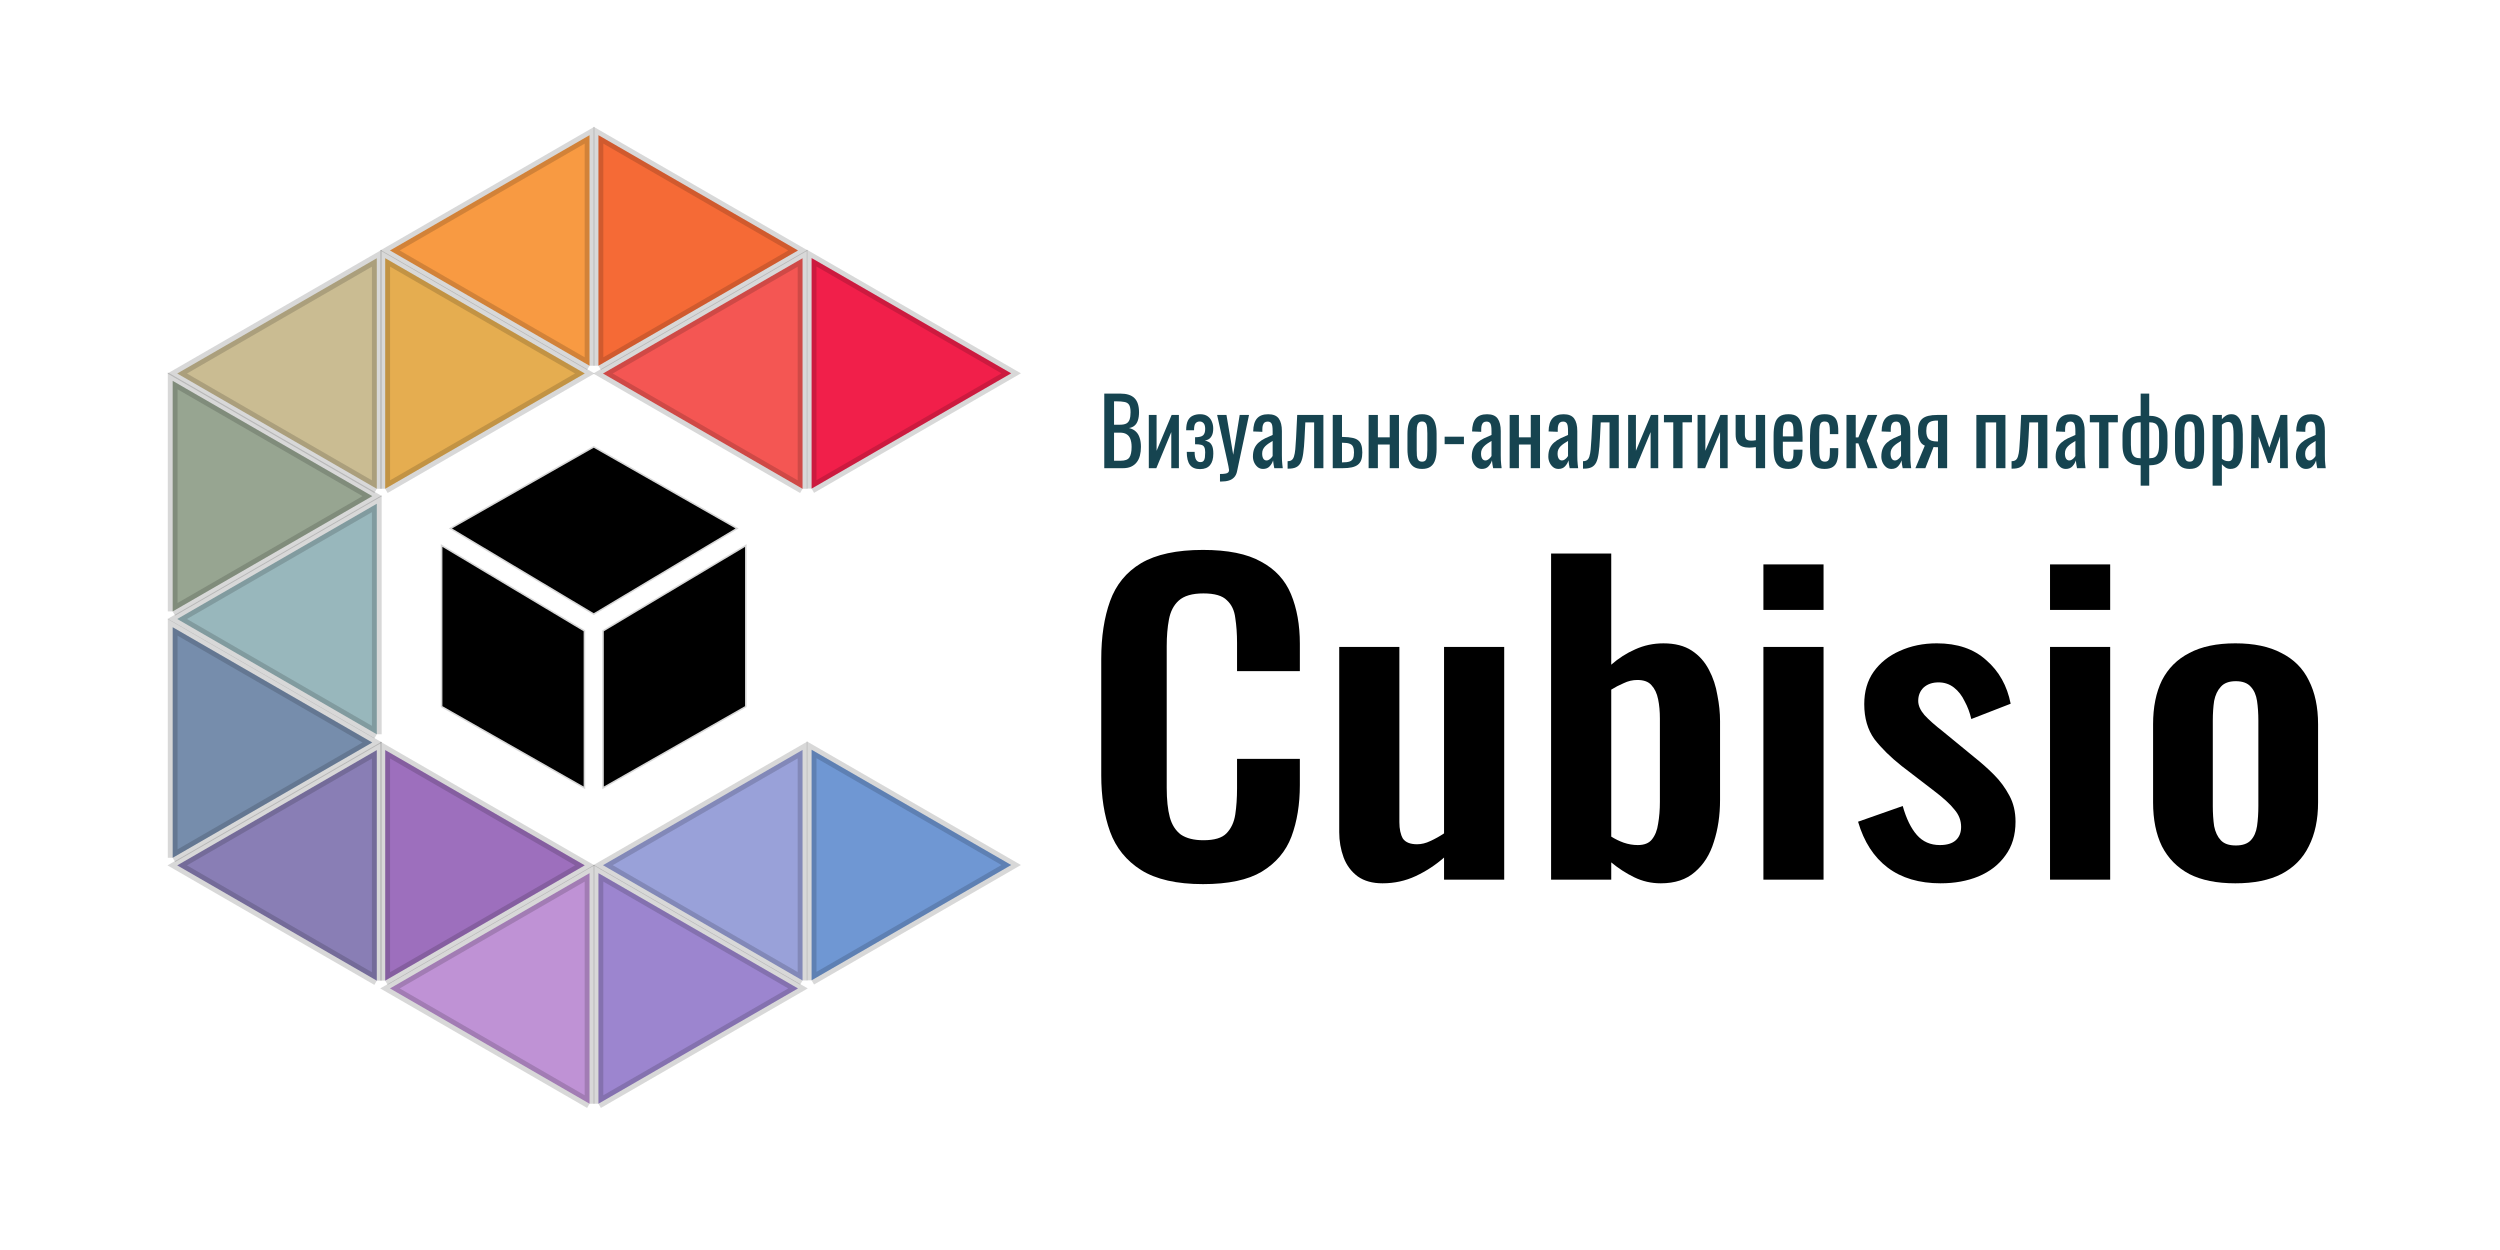
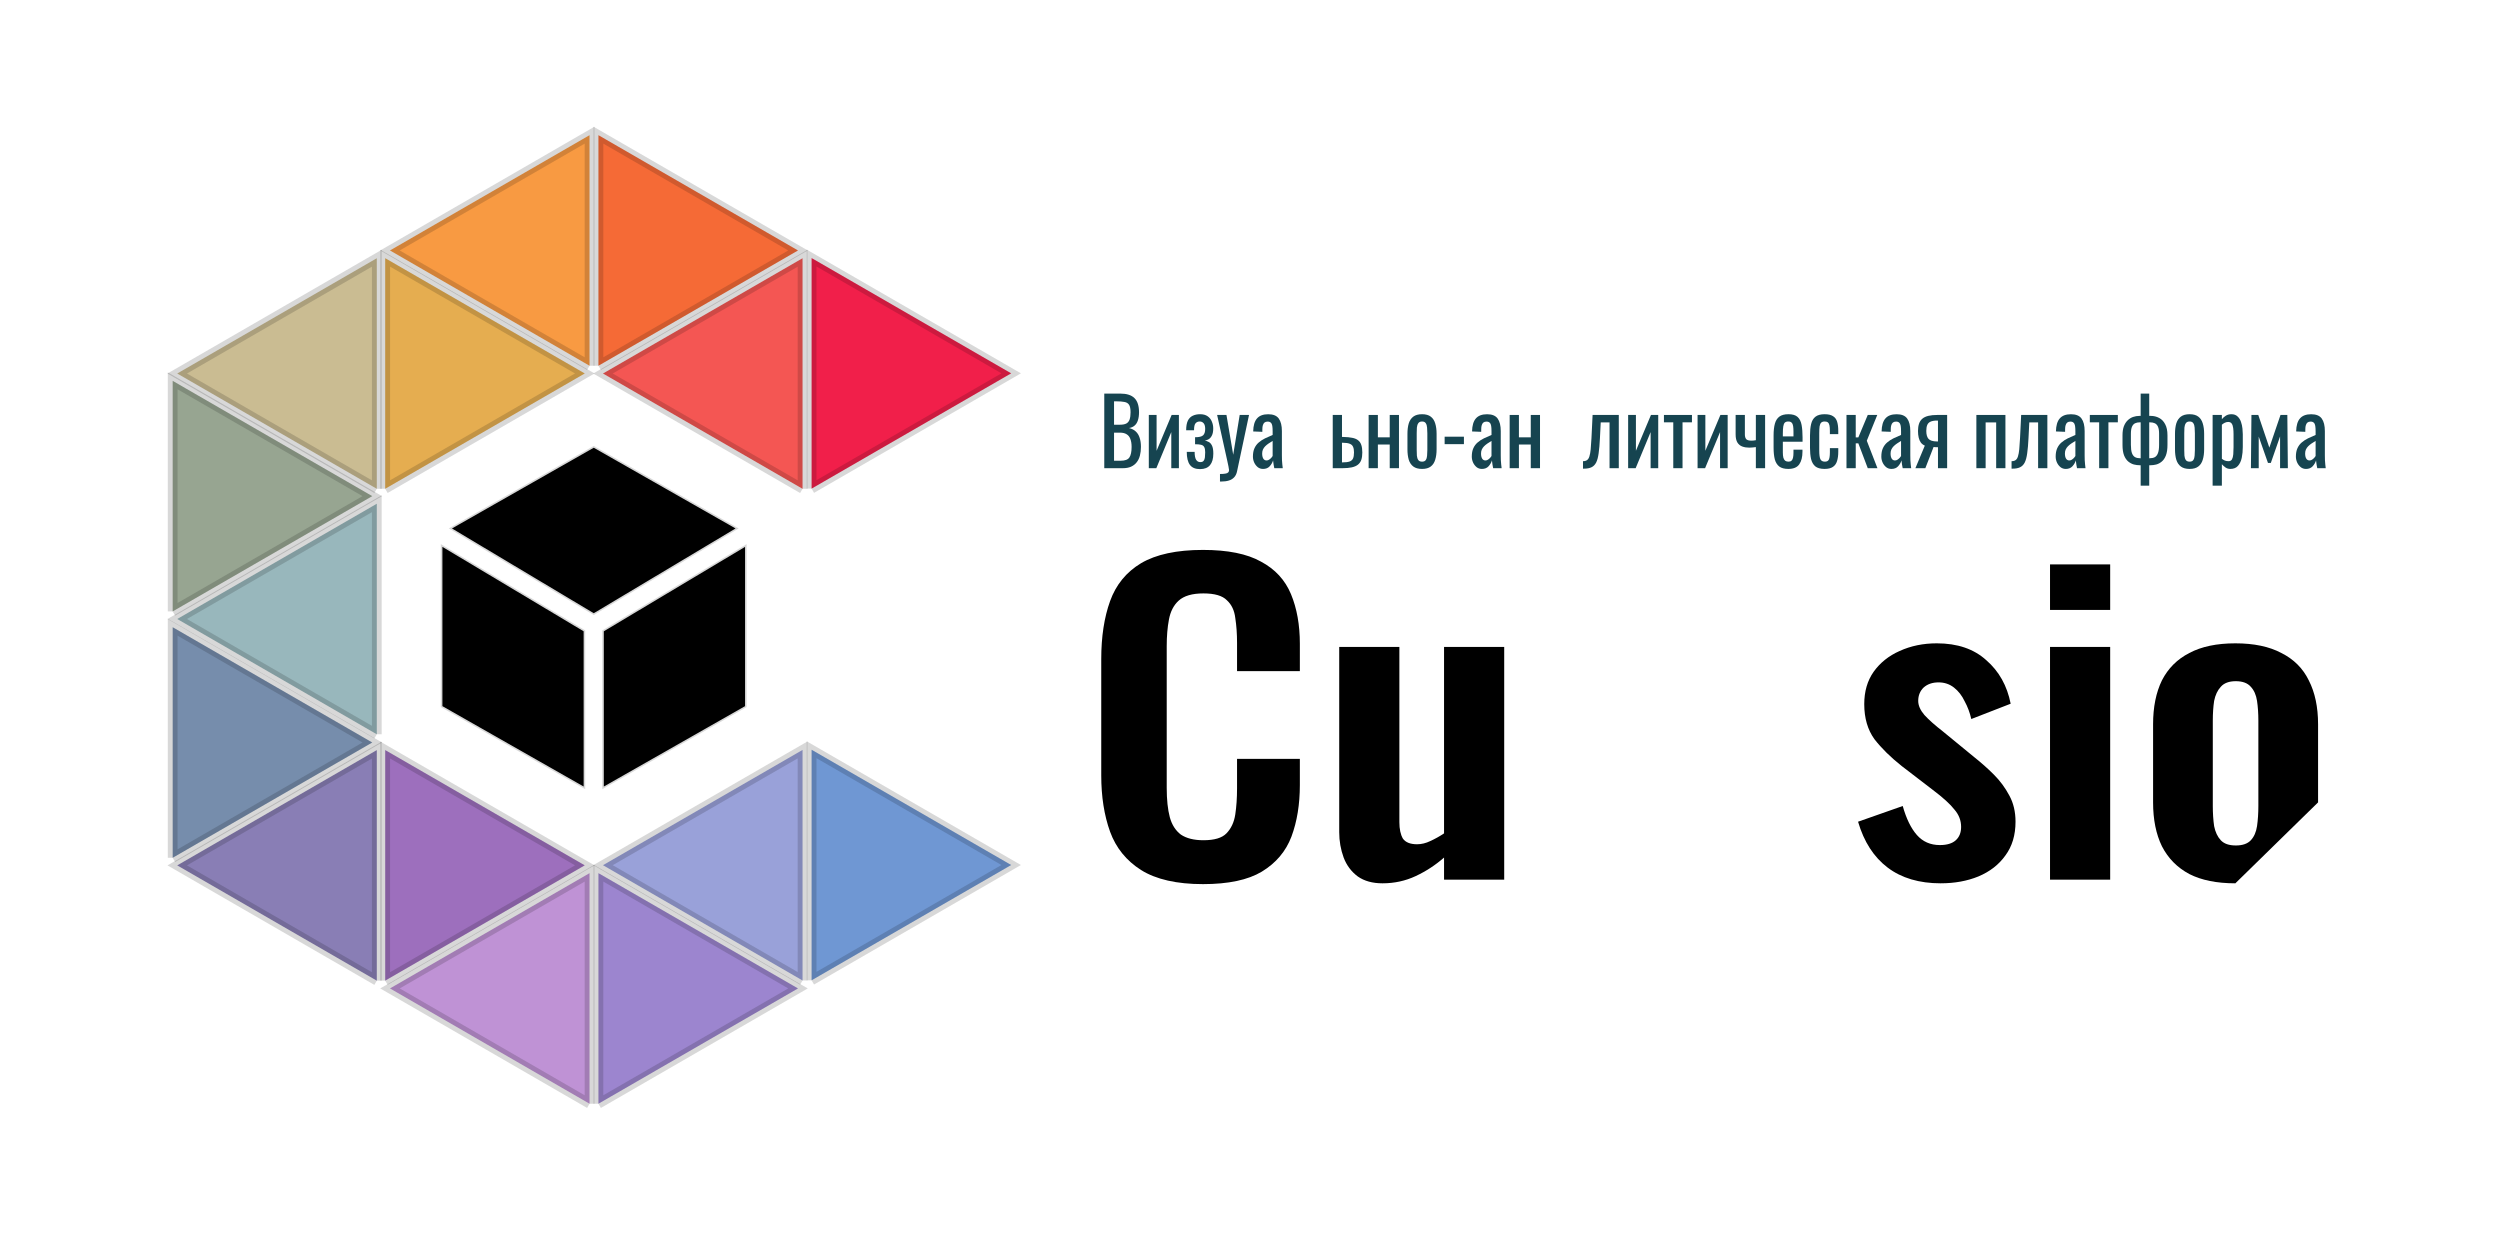
<svg xmlns="http://www.w3.org/2000/svg" xmlns:ns1="http://sodipodi.sourceforge.net/DTD/sodipodi-0.dtd" xmlns:ns2="http://www.inkscape.org/namespaces/inkscape" version="1.1" id="svg" x="0px" y="0px" width="400" height="200" viewBox="0 0 568.627 321.568" enable-background="new 0 0 213.235 241.176" xml:space="preserve" ns1:docname="cubisio_logo_title.svg" ns2:version="1.0.1 (3bc2e813f5, 2020-09-07)" style="fill:#0057b8" ns2:export-filename="D:\Dropbox\Dropbox\Cubisio\cubisio_logo_512.png" ns2:export-xdpi="96" ns2:export-ydpi="96">
  <defs id="defs43" />
  <ns1:namedview pagecolor="#ffffff" bordercolor="#666666" borderopacity="1" objecttolerance="10" gridtolerance="10" guidetolerance="10" ns2:pageopacity="0" ns2:pageshadow="2" ns2:window-width="1920" ns2:window-height="1138" id="namedview41" showgrid="false" ns2:zoom="1.1125147" ns2:cx="245.50323" ns2:cy="199.1073" ns2:window-x="-8" ns2:window-y="-8" ns2:window-maximized="1" ns2:current-layer="svg" showguides="true" ns2:guide-bbox="true" ns2:document-rotation="0">
    <ns1:guide position="508.563,688.808" orientation="1,0" id="guide878" />
  </ns1:namedview>
  <style type="text/css" id="style2" />
  <g id="g862" transform="matrix(1.562,0,0,1.562,4.336,33.795)" style="stroke:#000000;stroke-opacity:0.154">
    <path d="M 71.933,38.601 V 0.626 L 104.801,19.614 71.933,38.601" id="path1" ns2:connector-curvature="0" style="fill:#f56a36;fill-opacity:1;stroke:#000000;stroke-width:1.608;stroke-miterlimit:4;stroke-dasharray:none;stroke-opacity:0.154" />
    <path d="M 105.55,58.867 V 20.893 L 72.68,39.88 105.55,58.867" id="path2" ns2:connector-curvature="0" style="fill:#f45653;fill-opacity:1;stroke:#000000;stroke-width:1.608;stroke-miterlimit:4;stroke-dasharray:none;stroke-opacity:0.154" />
    <path d="M 107.04,58.838 V 20.865 l 32.87,18.986 -32.87,18.987" id="path3" ns2:connector-curvature="0" style="fill:#f11f4a;fill-opacity:1;stroke:#000000;stroke-width:1.608;stroke-miterlimit:4;stroke-dasharray:none;stroke-opacity:0.154" />
    <path d="m 107.04,139.816 v -37.972 l 32.87,18.984 -32.87,18.988" id="path7" ns2:connector-curvature="0" style="fill:#6f97d3;fill-opacity:1;stroke:#000000;stroke-width:1.608;stroke-miterlimit:4;stroke-dasharray:none;stroke-opacity:0.154" />
    <path d="M 105.55,139.845 V 101.873 l -32.87,18.984 32.87,18.988" id="path8" ns2:connector-curvature="0" style="fill:#99a1d9;fill-opacity:1;stroke:#000000;stroke-width:1.608;stroke-miterlimit:4;stroke-dasharray:none;stroke-opacity:0.154" />
    <path d="m 71.933,160.142 v -37.975 l 32.868,18.987 -32.868,18.988" id="path9" ns2:connector-curvature="0" style="fill:#9c85cf;fill-opacity:1;stroke:#000000;stroke-width:1.608;stroke-miterlimit:4;stroke-dasharray:none;stroke-opacity:0.154" />
    <path d="m 70.468,160.142 v -37.975 l -32.867,18.987 32.867,18.988" id="path10" ns2:connector-curvature="0" style="fill:#bf92d5;fill-opacity:1;stroke:#000000;stroke-width:1.608;stroke-miterlimit:4;stroke-dasharray:none;stroke-opacity:0.154" />
    <path d="m 36.814,139.869 v -37.974 l 32.868,18.988 -32.868,18.986" id="path11" ns2:connector-curvature="0" style="fill:#9d6fbd;fill-opacity:1;stroke:#000000;stroke-width:1.608;stroke-miterlimit:4;stroke-dasharray:none;stroke-opacity:0.154" />
    <path d="m 35.43,139.874 v -37.974 l -32.869,18.988 32.869,18.987" id="path12" ns2:connector-curvature="0" style="fill:#897eb5;fill-opacity:1;stroke:#000000;stroke-width:1.608;stroke-miterlimit:4;stroke-dasharray:none;stroke-opacity:0.154" />
    <path d="M 1.813,119.638 V 81.664 L 34.684,100.65 1.813,119.638" id="path13" ns2:connector-curvature="0" style="fill:#768dac;fill-opacity:1;stroke:#000000;stroke-width:1.608;stroke-miterlimit:4;stroke-dasharray:none;stroke-opacity:0.154" />
    <path d="M 35.43,99.299 V 61.325 L 2.561,80.311 35.43,99.299" id="path14" ns2:connector-curvature="0" style="fill:#98b7bc;fill-opacity:1;stroke:#000000;stroke-width:1.608;stroke-miterlimit:4;stroke-dasharray:none;stroke-opacity:0.154" />
    <path d="M 1.813,79.063 V 41.088 L 34.684,60.075 1.813,79.063" id="path15" ns2:connector-curvature="0" style="fill:#97a591;fill-opacity:1;stroke:#000000;stroke-width:1.608;stroke-miterlimit:4;stroke-dasharray:none;stroke-opacity:0.154" />
    <path d="M 35.43,58.867 V 20.893 L 2.561,39.88 35.43,58.867" id="path16" ns2:connector-curvature="0" style="fill:#cabc92;fill-opacity:1;stroke:#000000;stroke-width:1.608;stroke-miterlimit:4;stroke-dasharray:none;stroke-opacity:0.154" />
    <path d="M 36.814,58.86 V 20.886 L 69.683,39.871 36.814,58.86" id="path17" ns2:connector-curvature="0" style="fill:#e5ad50;fill-opacity:1;stroke:#000000;stroke-width:1.608;stroke-miterlimit:4;stroke-dasharray:none;stroke-opacity:0.154" />
    <path d="M 70.468,38.601 V 0.626 L 37.6,19.614 70.468,38.601" id="path18" ns2:connector-curvature="0" style="fill:#f89a42;fill-opacity:1;stroke:#000000;stroke-width:1.608;stroke-miterlimit:4;stroke-dasharray:none;stroke-opacity:0.154" />
    <path d="M 69.497,107.9 46.236,94.663 V 68.434 l 23.26,13.902 z m 3.322,0 L 96.079,94.663 V 68.434 L 72.819,82.336 Z M 71.162,81.333 Z m -23.351,-15.934 23.351,-13.293 23.351,13.293 -23.351,13.958 z" id="path10-4" ns2:connector-curvature="0" style="fill:#000000;stroke:#000000;stroke-width:0.519;stroke-opacity:0.154" />
  </g>
  <g aria-label="Cubisio" transform="scale(1.048,0.954)" id="text849" style="font-size:108.577px;line-height:125%;font-family:'Oswald Regular';-inkscape-font-specification:'Oswald Regular, Normal';letter-spacing:0px;word-spacing:0px;writing-mode:lr-tb;fill:#000000;stroke:none;stroke-width:1.508px;stroke-linecap:butt;stroke-linejoin:miter;stroke-opacity:1">
    <path d="m 259.75,238.411 q -9.663,0 -15.201,-3.8 -5.429,-3.8 -7.6,-10.315 -2.172,-6.623 -2.172,-15.201 v -31.379 q 0,-9.012 2.172,-15.635 2.172,-6.623 7.6,-10.206 5.537,-3.583 15.201,-3.583 9.12,0 14.224,3.149 5.212,3.04 7.383,8.795 2.172,5.755 2.172,13.355 v 7.383 h -15.418 v -7.6 q 0,-3.692 -0.434,-6.732 -0.326,-3.04 -2.063,-4.777 -1.629,-1.846 -5.755,-1.846 -4.126,0 -6.08,1.954 -1.846,1.846 -2.389,5.103 -0.543,3.149 -0.543,7.166 v 38.219 q 0,4.777 0.76,7.926 0.76,3.04 2.714,4.669 2.063,1.52 5.537,1.52 4.017,0 5.646,-1.846 1.737,-1.954 2.172,-5.103 0.434,-3.149 0.434,-7.058 v -7.926 h 15.418 v 7.058 q 0,7.818 -2.063,13.898 -2.063,5.972 -7.275,9.446 -5.103,3.366 -14.441,3.366 z" style="font-style:normal;font-variant:normal;font-weight:500;font-stretch:normal;font-size:108.577px;font-family:Oswald;-inkscape-font-specification:'Oswald Medium';fill:#000000;stroke:none;stroke-width:1.508px" id="path1010" />
    <path d="m 303.833,238.194 q -3.692,0 -6.08,-1.846 -2.389,-1.954 -3.474,-5.103 -1.086,-3.257 -1.086,-6.84 V 174.459 h 14.766 v 47.231 q 0,2.823 0.869,4.452 0.977,1.52 3.474,1.52 1.629,0 3.257,-0.869 1.737,-0.869 3.366,-2.063 V 174.459 h 14.766 v 62.758 h -14.766 v -5.972 q -3.149,3.04 -6.949,4.995 -3.8,1.954 -8.143,1.954 z" style="font-style:normal;font-variant:normal;font-weight:500;font-stretch:normal;font-size:108.577px;font-family:Oswald;-inkscape-font-specification:'Oswald Medium';fill:#000000;stroke:none;stroke-width:1.508px" id="path1012" />
-     <path d="m 372.127,238.194 q -3.474,0 -6.515,-1.629 -3.04,-1.629 -5.646,-4.017 v 4.669 H 345.2 v -87.947 h 14.766 v 29.967 q 2.714,-2.606 5.863,-4.126 3.257,-1.629 6.949,-1.629 4.235,0 6.949,1.954 2.714,1.954 4.235,5.212 1.52,3.149 2.063,6.84 0.651,3.583 0.651,6.949 v 21.281 q 0,6.189 -1.52,11.292 -1.411,5.103 -4.669,8.143 -3.149,3.04 -8.36,3.04 z m -5.646,-10.315 q 2.389,0 3.474,-1.52 1.194,-1.629 1.52,-4.234 0.434,-2.714 0.434,-5.863 v -22.475 q 0,-2.932 -0.434,-5.212 -0.434,-2.389 -1.629,-3.8 -1.086,-1.411 -3.474,-1.411 -1.737,0 -3.366,0.869 -1.629,0.76 -3.04,1.737 v 39.631 q 1.411,0.977 3.04,1.629 1.737,0.651 3.474,0.651 z" style="font-style:normal;font-variant:normal;font-weight:500;font-stretch:normal;font-size:108.577px;font-family:Oswald;-inkscape-font-specification:'Oswald Medium';fill:#000000;stroke:none;stroke-width:1.508px" id="path1014" />
-     <path d="M 397.317,237.217 V 174.459 h 14.766 v 62.758 z m 0,-72.747 v -12.269 h 14.766 v 12.269 z" style="font-style:normal;font-variant:normal;font-weight:500;font-stretch:normal;font-size:108.577px;font-family:Oswald;-inkscape-font-specification:'Oswald Medium';fill:#000000;stroke:none;stroke-width:1.508px" id="path1016" />
    <path d="m 440.857,238.194 q -7.926,0 -13.029,-4.234 -5.103,-4.234 -7.275,-12.378 l 10.966,-4.234 q 1.303,5.103 3.474,7.818 2.172,2.714 5.646,2.714 2.606,0 3.909,-1.303 1.303,-1.303 1.303,-3.583 0,-2.606 -1.629,-4.669 -1.52,-2.172 -5.32,-5.32 l -7.6,-6.406 q -4.126,-3.583 -6.732,-7.275 -2.497,-3.8 -2.497,-9.446 0,-5.103 2.28,-8.686 2.389,-3.692 6.406,-5.646 4.126,-2.063 9.12,-2.063 7.6,0 12.161,4.56 4.669,4.452 5.972,11.726 l -9.663,4.126 q -0.543,-2.606 -1.629,-4.777 -0.977,-2.28 -2.606,-3.692 -1.629,-1.411 -3.8,-1.411 -2.28,0 -3.692,1.411 -1.303,1.411 -1.303,3.583 0,1.846 1.52,3.8 1.629,1.954 4.56,4.452 l 7.709,6.949 q 2.497,2.172 4.777,4.669 2.28,2.497 3.8,5.646 1.52,3.04 1.52,7.058 0,5.429 -2.497,9.12 -2.389,3.692 -6.623,5.646 -4.126,1.846 -9.229,1.846 z" style="font-style:normal;font-variant:normal;font-weight:500;font-stretch:normal;font-size:108.577px;font-family:Oswald;-inkscape-font-specification:'Oswald Medium';fill:#000000;stroke:none;stroke-width:1.508px" id="path1018" />
    <path d="M 467.675,237.217 V 174.459 h 14.766 v 62.758 z m 0,-72.747 v -12.269 h 14.766 v 12.269 z" style="font-style:normal;font-variant:normal;font-weight:500;font-stretch:normal;font-size:108.577px;font-family:Oswald;-inkscape-font-specification:'Oswald Medium';fill:#000000;stroke:none;stroke-width:1.508px" id="path1020" />
-     <path d="m 513.169,238.194 q -6.84,0 -11.292,-2.497 -4.452,-2.606 -6.732,-7.492 -2.172,-4.886 -2.172,-11.835 v -21.064 q 0,-6.949 2.172,-11.835 2.28,-4.886 6.732,-7.383 4.452,-2.606 11.292,-2.606 6.84,0 11.292,2.606 4.56,2.497 6.732,7.383 2.28,4.886 2.28,11.835 v 21.064 q 0,6.949 -2.28,11.835 -2.172,4.886 -6.732,7.492 -4.452,2.497 -11.292,2.497 z m 0.109,-10.206 q 2.497,0 3.692,-1.412 1.194,-1.411 1.52,-3.8 0.326,-2.497 0.326,-5.429 v -23.018 q 0,-2.932 -0.326,-5.32 -0.326,-2.389 -1.52,-3.8 -1.194,-1.52 -3.692,-1.52 -2.497,0 -3.692,1.52 -1.194,1.411 -1.629,3.8 -0.326,2.389 -0.326,5.32 v 23.018 q 0,2.932 0.326,5.429 0.434,2.389 1.629,3.8 1.194,1.412 3.692,1.412 z" style="font-style:normal;font-variant:normal;font-weight:500;font-stretch:normal;font-size:108.577px;font-family:Oswald;-inkscape-font-specification:'Oswald Medium';fill:#000000;stroke:none;stroke-width:1.508px" id="path1022" />
+     <path d="m 513.169,238.194 q -6.84,0 -11.292,-2.497 -4.452,-2.606 -6.732,-7.492 -2.172,-4.886 -2.172,-11.835 v -21.064 q 0,-6.949 2.172,-11.835 2.28,-4.886 6.732,-7.383 4.452,-2.606 11.292,-2.606 6.84,0 11.292,2.606 4.56,2.497 6.732,7.383 2.28,4.886 2.28,11.835 v 21.064 z m 0.109,-10.206 q 2.497,0 3.692,-1.412 1.194,-1.411 1.52,-3.8 0.326,-2.497 0.326,-5.429 v -23.018 q 0,-2.932 -0.326,-5.32 -0.326,-2.389 -1.52,-3.8 -1.194,-1.52 -3.692,-1.52 -2.497,0 -3.692,1.52 -1.194,1.411 -1.629,3.8 -0.326,2.389 -0.326,5.32 v 23.018 q 0,2.932 0.326,5.429 0.434,2.389 1.629,3.8 1.194,1.412 3.692,1.412 z" style="font-style:normal;font-variant:normal;font-weight:500;font-stretch:normal;font-size:108.577px;font-family:Oswald;-inkscape-font-specification:'Oswald Medium';fill:#000000;stroke:none;stroke-width:1.508px" id="path1022" />
  </g>
  <g aria-label="Визуально-аналитическая платформа" transform="scale(0.969,1.032)" id="text853" style="font-size:22.958px;line-height:125%;font-family:'Oswald Regular';-inkscape-font-specification:'Oswald Regular, Normal';letter-spacing:0px;word-spacing:0px;writing-mode:lr-tb;fill:#164450;fill-opacity:1;stroke:#000000;stroke-width:1.275px;stroke-linecap:butt;stroke-linejoin:miter;stroke-opacity:1">
    <path d="M 254.721,116.709 V 98.114 h 4.27 q 1.263,0 2.181,0.275 0.941,0.275 1.561,0.849 0.62,0.574 0.918,1.469 0.298,0.872 0.298,2.066 0,1.148 -0.298,1.997 -0.275,0.826 -0.872,1.309 -0.574,0.482 -1.492,0.62 1.125,0.253 1.814,0.872 0.689,0.597 1.01,1.561 0.344,0.941 0.344,2.273 0,1.194 -0.275,2.181 -0.276,0.987 -0.872,1.676 -0.574,0.689 -1.492,1.079 -0.895,0.367 -2.135,0.367 z m 2.594,-1.86 h 1.745 q 1.745,0 2.319,-0.804 0.597,-0.826 0.597,-2.64 0,-1.171 -0.321,-1.951 -0.298,-0.804 -0.987,-1.194 -0.666,-0.413 -1.814,-0.413 h -1.538 z m 0,-8.976 h 1.538 q 1.102,0 1.722,-0.298 0.62,-0.321 0.872,-1.01 0.253,-0.689 0.253,-1.791 0,-1.286 -0.39,-1.86 -0.39,-0.574 -1.217,-0.712 -0.826,-0.161 -2.158,-0.161 h -0.62 z" style="font-style:normal;font-variant:normal;font-weight:normal;font-stretch:normal;font-size:22.958px;font-family:Oswald;-inkscape-font-specification:Oswald;fill:#164450;fill-opacity:1;stroke:none;stroke-width:1.275px" id="path945" />
    <path d="m 266.544,116.709 v -13.27 h 2.066 v 8.931 l 3.995,-8.931 h 1.928 v 13.27 h -2.02 v -8.999 l -3.972,8.999 z" style="font-style:normal;font-variant:normal;font-weight:normal;font-stretch:normal;font-size:22.958px;font-family:Oswald;-inkscape-font-specification:Oswald;fill:#164450;fill-opacity:1;stroke:none;stroke-width:1.275px" id="path947" />
    <path d="m 280.158,116.939 q -0.918,0 -1.584,-0.253 -0.666,-0.253 -1.102,-0.781 -0.436,-0.551 -0.643,-1.355 -0.207,-0.804 -0.207,-1.905 h 2.089 q 0,1.355 0.39,1.951 0.39,0.597 1.102,0.597 0.62,0 0.895,-0.321 0.275,-0.321 0.344,-0.872 0.069,-0.574 0.069,-1.263 0,-0.872 -0.253,-1.286 -0.23,-0.436 -0.826,-0.574 -0.574,-0.138 -1.607,-0.138 v -1.745 q 1.607,0 2.135,-0.482 0.551,-0.482 0.551,-1.584 0,-0.987 -0.413,-1.423 -0.413,-0.436 -1.033,-0.436 -0.689,0 -1.102,0.436 -0.413,0.436 -0.413,1.745 h -2.089 q 0,-1.492 0.436,-2.365 0.459,-0.872 1.286,-1.24 0.849,-0.39 1.974,-0.39 1.24,0 1.997,0.505 0.781,0.505 1.125,1.332 0.367,0.804 0.367,1.699 0,1.148 -0.367,1.791 -0.344,0.643 -0.872,0.918 -0.505,0.276 -0.987,0.321 0.505,0.092 1.01,0.344 0.528,0.23 0.872,0.895 0.367,0.643 0.367,2.02 0,1.883 -0.872,2.87 -0.872,0.987 -2.64,0.987 z" style="font-style:normal;font-variant:normal;font-weight:normal;font-stretch:normal;font-size:22.958px;font-family:Oswald;-inkscape-font-specification:Oswald;fill:#164450;fill-opacity:1;stroke:none;stroke-width:1.275px" id="path949" />
    <path d="m 285.438,120.038 v -1.883 q 0.895,0 1.423,-0.092 0.528,-0.069 0.758,-0.298 0.23,-0.207 0.23,-0.597 0,-0.207 -0.161,-0.918 -0.161,-0.712 -0.344,-1.515 l -2.663,-11.295 h 2.479 l 1.791,9.918 1.722,-9.918 h 2.479 l -3.168,14.004 q -0.207,0.964 -0.758,1.515 -0.551,0.574 -1.423,0.826 -0.849,0.253 -2.066,0.253 z" style="font-style:normal;font-variant:normal;font-weight:normal;font-stretch:normal;font-size:22.958px;font-family:Oswald;-inkscape-font-specification:Oswald;fill:#164450;fill-opacity:1;stroke:none;stroke-width:1.275px" id="path951" />
    <path d="m 296.848,116.893 q -0.781,0 -1.377,-0.436 -0.597,-0.459 -0.941,-1.148 -0.344,-0.712 -0.344,-1.492 0,-1.24 0.413,-2.089 0.413,-0.849 1.125,-1.423 0.735,-0.597 1.676,-1.033 0.964,-0.436 2.02,-0.849 v -0.941 q 0,-0.804 -0.092,-1.332 -0.092,-0.528 -0.39,-0.781 -0.276,-0.275 -0.849,-0.275 -0.505,0 -0.826,0.23 -0.298,0.23 -0.436,0.666 -0.138,0.413 -0.138,0.987 v 0.666 l -2.434,-0.092 q 0.046,-2.204 1.01,-3.237 0.964,-1.056 2.985,-1.056 1.974,0 2.801,1.079 0.826,1.079 0.826,3.122 v 6.061 q 0,0.62 0.023,1.194 0.046,0.574 0.092,1.079 0.069,0.482 0.115,0.918 h -2.25 q -0.069,-0.367 -0.184,-0.918 -0.092,-0.574 -0.138,-1.033 -0.23,0.781 -0.895,1.469 -0.643,0.666 -1.791,0.666 z m 0.964,-2.112 q 0.367,0 0.689,-0.207 0.321,-0.207 0.574,-0.459 0.253,-0.275 0.344,-0.436 v -3.765 q -0.574,0.321 -1.079,0.643 -0.505,0.321 -0.895,0.689 -0.367,0.344 -0.597,0.804 -0.207,0.436 -0.207,1.01 0,0.804 0.298,1.263 0.298,0.459 0.872,0.459 z" style="font-style:normal;font-variant:normal;font-weight:normal;font-stretch:normal;font-size:22.958px;font-family:Oswald;-inkscape-font-specification:Oswald;fill:#164450;fill-opacity:1;stroke:none;stroke-width:1.275px" id="path953" />
-     <path d="m 303.391,116.824 v -1.86 q 0.689,0 1.079,-0.275 0.413,-0.276 0.62,-0.918 0.23,-0.666 0.344,-1.768 0.115,-1.125 0.207,-2.801 l 0.298,-5.762 h 6.956 v 13.27 h -2.456 v -11.41 h -2.342 l -0.207,3.903 q -0.115,2.273 -0.344,3.765 -0.207,1.492 -0.666,2.342 -0.459,0.826 -1.24,1.171 -0.758,0.344 -1.974,0.344 z" style="font-style:normal;font-variant:normal;font-weight:normal;font-stretch:normal;font-size:22.958px;font-family:Oswald;-inkscape-font-specification:Oswald;fill:#164450;fill-opacity:1;stroke:none;stroke-width:1.275px" id="path955" />
    <path d="m 315.375,116.709 v -13.27 h 2.456 v 5.487 q 0.046,0 0.115,0 0.092,0 0.161,0 0.069,0 0.115,0 1.355,0.023 2.296,0.207 0.964,0.161 1.561,0.597 0.597,0.413 0.872,1.171 0.275,0.735 0.275,1.905 0,1.079 -0.275,1.837 -0.275,0.735 -0.895,1.194 -0.62,0.459 -1.63,0.666 -1.01,0.207 -2.456,0.207 z m 2.456,-1.446 h 0.138 q 1.171,0 1.837,-0.207 0.666,-0.207 0.941,-0.735 0.275,-0.551 0.275,-1.538 0,-0.895 -0.253,-1.4 -0.23,-0.528 -0.872,-0.758 -0.62,-0.253 -1.814,-0.253 -0.023,0 -0.115,0 -0.092,0 -0.138,0 z" style="font-style:normal;font-variant:normal;font-weight:normal;font-stretch:normal;font-size:22.958px;font-family:Oswald;-inkscape-font-specification:Oswald;fill:#164450;fill-opacity:1;stroke:none;stroke-width:1.275px" id="path957" />
    <path d="m 324.902,116.709 v -13.27 h 2.456 v 5.579 h 3.145 v -5.579 h 2.456 v 13.27 h -2.456 v -5.9 h -3.145 v 5.9 z" style="font-style:normal;font-variant:normal;font-weight:normal;font-stretch:normal;font-size:22.958px;font-family:Oswald;-inkscape-font-specification:Oswald;fill:#164450;fill-opacity:1;stroke:none;stroke-width:1.275px" id="path959" />
    <path d="m 339.09,116.893 q -1.469,0 -2.319,-0.597 -0.849,-0.597 -1.217,-1.699 -0.344,-1.102 -0.344,-2.594 v -3.857 q 0,-1.492 0.344,-2.594 0.367,-1.102 1.217,-1.699 0.849,-0.597 2.319,-0.597 1.469,0 2.296,0.597 0.849,0.597 1.194,1.699 0.367,1.102 0.367,2.594 v 3.857 q 0,1.492 -0.367,2.594 -0.344,1.102 -1.194,1.699 -0.826,0.597 -2.296,0.597 z m 0,-1.814 q 0.712,0 0.987,-0.413 0.298,-0.413 0.344,-1.079 0.069,-0.689 0.069,-1.423 v -4.155 q 0,-0.758 -0.069,-1.423 -0.046,-0.666 -0.344,-1.079 -0.275,-0.436 -0.987,-0.436 -0.712,0 -1.01,0.436 -0.298,0.413 -0.367,1.079 -0.046,0.666 -0.046,1.423 v 4.155 q 0,0.735 0.046,1.423 0.069,0.666 0.367,1.079 0.298,0.413 1.01,0.413 z" style="font-style:normal;font-variant:normal;font-weight:normal;font-stretch:normal;font-size:22.958px;font-family:Oswald;-inkscape-font-specification:Oswald;fill:#164450;fill-opacity:1;stroke:none;stroke-width:1.275px" id="path961" />
    <path d="m 345.082,110.717 v -1.86 h 5.12 v 1.86 z" style="font-style:normal;font-variant:normal;font-weight:normal;font-stretch:normal;font-size:22.958px;font-family:Oswald;-inkscape-font-specification:Oswald;fill:#164450;fill-opacity:1;stroke:none;stroke-width:1.275px" id="path963" />
    <path d="m 354.954,116.893 q -0.781,0 -1.377,-0.436 -0.597,-0.459 -0.941,-1.148 -0.344,-0.712 -0.344,-1.492 0,-1.24 0.413,-2.089 0.413,-0.849 1.125,-1.423 0.735,-0.597 1.676,-1.033 0.964,-0.436 2.02,-0.849 v -0.941 q 0,-0.804 -0.092,-1.332 -0.092,-0.528 -0.39,-0.781 -0.275,-0.275 -0.849,-0.275 -0.505,0 -0.826,0.23 -0.298,0.23 -0.436,0.666 -0.138,0.413 -0.138,0.987 v 0.666 l -2.434,-0.092 q 0.046,-2.204 1.01,-3.237 0.964,-1.056 2.985,-1.056 1.974,0 2.801,1.079 0.826,1.079 0.826,3.122 v 6.061 q 0,0.62 0.023,1.194 0.046,0.574 0.092,1.079 0.069,0.482 0.115,0.918 h -2.25 q -0.069,-0.367 -0.184,-0.918 -0.092,-0.574 -0.138,-1.033 -0.23,0.781 -0.895,1.469 -0.643,0.666 -1.791,0.666 z m 0.964,-2.112 q 0.367,0 0.689,-0.207 0.321,-0.207 0.574,-0.459 0.253,-0.275 0.344,-0.436 v -3.765 q -0.574,0.321 -1.079,0.643 -0.505,0.321 -0.895,0.689 -0.367,0.344 -0.597,0.804 -0.207,0.436 -0.207,1.01 0,0.804 0.298,1.263 0.298,0.459 0.872,0.459 z" style="font-style:normal;font-variant:normal;font-weight:normal;font-stretch:normal;font-size:22.958px;font-family:Oswald;-inkscape-font-specification:Oswald;fill:#164450;fill-opacity:1;stroke:none;stroke-width:1.275px" id="path965" />
    <path d="m 362.346,116.709 v -13.27 h 2.456 v 5.579 h 3.145 v -5.579 h 2.456 v 13.27 h -2.456 v -5.9 h -3.145 v 5.9 z" style="font-style:normal;font-variant:normal;font-weight:normal;font-stretch:normal;font-size:22.958px;font-family:Oswald;-inkscape-font-specification:Oswald;fill:#164450;fill-opacity:1;stroke:none;stroke-width:1.275px" id="path967" />
-     <path d="m 375.271,116.893 q -0.781,0 -1.377,-0.436 -0.597,-0.459 -0.941,-1.148 -0.344,-0.712 -0.344,-1.492 0,-1.24 0.413,-2.089 0.413,-0.849 1.125,-1.423 0.735,-0.597 1.676,-1.033 0.964,-0.436 2.02,-0.849 v -0.941 q 0,-0.804 -0.092,-1.332 -0.092,-0.528 -0.39,-0.781 -0.276,-0.275 -0.849,-0.275 -0.505,0 -0.826,0.23 -0.298,0.23 -0.436,0.666 -0.138,0.413 -0.138,0.987 v 0.666 l -2.434,-0.092 q 0.046,-2.204 1.01,-3.237 0.964,-1.056 2.985,-1.056 1.974,0 2.801,1.079 0.826,1.079 0.826,3.122 v 6.061 q 0,0.62 0.023,1.194 0.046,0.574 0.092,1.079 0.069,0.482 0.115,0.918 h -2.25 q -0.069,-0.367 -0.184,-0.918 -0.092,-0.574 -0.138,-1.033 -0.23,0.781 -0.895,1.469 -0.643,0.666 -1.791,0.666 z m 0.964,-2.112 q 0.367,0 0.689,-0.207 0.321,-0.207 0.574,-0.459 0.253,-0.275 0.344,-0.436 v -3.765 q -0.574,0.321 -1.079,0.643 -0.505,0.321 -0.895,0.689 -0.367,0.344 -0.597,0.804 -0.207,0.436 -0.207,1.01 0,0.804 0.298,1.263 0.298,0.459 0.872,0.459 z" style="font-style:normal;font-variant:normal;font-weight:normal;font-stretch:normal;font-size:22.958px;font-family:Oswald;-inkscape-font-specification:Oswald;fill:#164450;fill-opacity:1;stroke:none;stroke-width:1.275px" id="path969" />
    <path d="m 381.814,116.824 v -1.86 q 0.689,0 1.079,-0.275 0.413,-0.276 0.62,-0.918 0.23,-0.666 0.344,-1.768 0.115,-1.125 0.207,-2.801 l 0.298,-5.762 h 6.956 v 13.27 h -2.456 v -11.41 h -2.342 l -0.207,3.903 q -0.115,2.273 -0.344,3.765 -0.207,1.492 -0.666,2.342 -0.459,0.826 -1.24,1.171 -0.758,0.344 -1.974,0.344 z" style="font-style:normal;font-variant:normal;font-weight:normal;font-stretch:normal;font-size:22.958px;font-family:Oswald;-inkscape-font-specification:Oswald;fill:#164450;fill-opacity:1;stroke:none;stroke-width:1.275px" id="path971" />
    <path d="m 393.798,116.709 v -13.27 h 2.066 v 8.931 l 3.995,-8.931 h 1.928 v 13.27 h -2.02 v -8.999 l -3.972,8.999 z" style="font-style:normal;font-variant:normal;font-weight:normal;font-stretch:normal;font-size:22.958px;font-family:Oswald;-inkscape-font-specification:Oswald;fill:#164450;fill-opacity:1;stroke:none;stroke-width:1.275px" id="path973" />
    <path d="m 405.782,116.709 v -11.433 h -2.479 v -1.837 h 7.438 v 1.837 h -2.502 v 11.433 z" style="font-style:normal;font-variant:normal;font-weight:normal;font-stretch:normal;font-size:22.958px;font-family:Oswald;-inkscape-font-specification:Oswald;fill:#164450;fill-opacity:1;stroke:none;stroke-width:1.275px" id="path975" />
    <path d="m 412.233,116.709 v -13.27 h 2.066 v 8.931 l 3.995,-8.931 h 1.928 v 13.27 h -2.02 v -8.999 l -3.972,8.999 z" style="font-style:normal;font-variant:normal;font-weight:normal;font-stretch:normal;font-size:22.958px;font-family:Oswald;-inkscape-font-specification:Oswald;fill:#164450;fill-opacity:1;stroke:none;stroke-width:1.275px" id="path977" />
    <path d="m 427.707,116.709 v -5.257 q -0.436,0.046 -0.872,0.092 -0.436,0.046 -0.895,0.046 -0.987,0 -1.814,-0.276 -0.826,-0.275 -1.309,-0.987 -0.482,-0.735 -0.482,-2.043 v -4.844 h 2.456 v 4.867 q 0,0.712 0.321,1.125 0.344,0.413 1.4,0.413 0.275,0 0.574,-0.023 0.298,-0.046 0.62,-0.092 v -6.29 h 2.456 v 13.27 z" style="font-style:normal;font-variant:normal;font-weight:normal;font-stretch:normal;font-size:22.958px;font-family:Oswald;-inkscape-font-specification:Oswald;fill:#164450;fill-opacity:1;stroke:none;stroke-width:1.275px" id="path979" />
    <path d="m 436.339,116.893 q -1.561,0 -2.411,-0.597 -0.849,-0.62 -1.194,-1.791 -0.321,-1.194 -0.321,-2.916 v -3.03 q 0,-1.768 0.344,-2.939 0.344,-1.171 1.194,-1.768 0.872,-0.597 2.388,-0.597 1.676,0 2.456,0.689 0.804,0.689 1.056,1.997 0.253,1.286 0.253,3.099 v 1.079 h -5.234 v 2.663 q 0,0.804 0.138,1.309 0.161,0.505 0.482,0.758 0.344,0.23 0.872,0.23 0.551,0 0.826,-0.253 0.298,-0.275 0.39,-0.758 0.115,-0.505 0.115,-1.171 v -0.804 h 2.388 v 0.505 q 0,1.997 -0.849,3.145 -0.849,1.148 -2.893,1.148 z m -1.469,-8.104 h 2.824 v -1.194 q 0,-0.826 -0.092,-1.377 -0.092,-0.574 -0.39,-0.849 -0.275,-0.298 -0.895,-0.298 -0.597,0 -0.918,0.275 -0.298,0.275 -0.413,0.941 -0.115,0.643 -0.115,1.791 z" style="font-style:normal;font-variant:normal;font-weight:normal;font-stretch:normal;font-size:22.958px;font-family:Oswald;-inkscape-font-specification:Oswald;fill:#164450;fill-opacity:1;stroke:none;stroke-width:1.275px" id="path981" />
    <path d="m 445.958,116.893 q -1.63,0 -2.479,-0.643 -0.826,-0.666 -1.125,-1.86 -0.275,-1.194 -0.275,-2.778 v -3.053 q 0,-1.676 0.298,-2.847 0.298,-1.194 1.125,-1.814 0.849,-0.643 2.456,-0.643 1.446,0 2.227,0.482 0.804,0.459 1.102,1.4 0.298,0.918 0.298,2.296 v 0.781 h -2.227 v -0.804 q 0,-0.872 -0.115,-1.377 -0.115,-0.505 -0.413,-0.735 -0.298,-0.23 -0.849,-0.23 -0.597,0 -0.918,0.275 -0.321,0.275 -0.436,0.941 -0.092,0.643 -0.092,1.768 v 4.178 q 0,1.699 0.321,2.273 0.321,0.574 1.148,0.574 0.62,0 0.895,-0.276 0.298,-0.298 0.367,-0.826 0.092,-0.528 0.092,-1.194 v -1.079 h 2.227 v 0.918 q 0,1.332 -0.321,2.296 -0.298,0.964 -1.102,1.469 -0.781,0.505 -2.204,0.505 z" style="font-style:normal;font-variant:normal;font-weight:normal;font-stretch:normal;font-size:22.958px;font-family:Oswald;-inkscape-font-specification:Oswald;fill:#164450;fill-opacity:1;stroke:none;stroke-width:1.275px" id="path983" />
    <path d="m 451.766,116.709 v -13.27 h 2.456 v 5.602 h 0.689 l 2.502,-5.602 h 2.525 l -2.778,6.428 2.824,6.841 h -2.571 l -2.502,-6.199 h -0.689 v 6.199 z" style="font-style:normal;font-variant:normal;font-weight:normal;font-stretch:normal;font-size:22.958px;font-family:Oswald;-inkscape-font-specification:Oswald;fill:#164450;fill-opacity:1;stroke:none;stroke-width:1.275px" id="path985" />
    <path d="m 463.681,116.893 q -0.781,0 -1.377,-0.436 -0.597,-0.459 -0.941,-1.148 -0.344,-0.712 -0.344,-1.492 0,-1.24 0.413,-2.089 0.413,-0.849 1.125,-1.423 0.735,-0.597 1.676,-1.033 0.964,-0.436 2.02,-0.849 v -0.941 q 0,-0.804 -0.092,-1.332 -0.092,-0.528 -0.39,-0.781 -0.275,-0.275 -0.849,-0.275 -0.505,0 -0.826,0.23 -0.298,0.23 -0.436,0.666 -0.138,0.413 -0.138,0.987 v 0.666 l -2.434,-0.092 q 0.046,-2.204 1.01,-3.237 0.964,-1.056 2.985,-1.056 1.974,0 2.801,1.079 0.826,1.079 0.826,3.122 v 6.061 q 0,0.62 0.023,1.194 0.046,0.574 0.092,1.079 0.069,0.482 0.115,0.918 h -2.25 q -0.069,-0.367 -0.184,-0.918 -0.092,-0.574 -0.138,-1.033 -0.23,0.781 -0.895,1.469 -0.643,0.666 -1.791,0.666 z m 0.964,-2.112 q 0.367,0 0.689,-0.207 0.321,-0.207 0.574,-0.459 0.253,-0.275 0.344,-0.436 v -3.765 q -0.574,0.321 -1.079,0.643 -0.505,0.321 -0.895,0.689 -0.367,0.344 -0.597,0.804 -0.207,0.436 -0.207,1.01 0,0.804 0.298,1.263 0.298,0.459 0.872,0.459 z" style="font-style:normal;font-variant:normal;font-weight:normal;font-stretch:normal;font-size:22.958px;font-family:Oswald;-inkscape-font-specification:Oswald;fill:#164450;fill-opacity:1;stroke:none;stroke-width:1.275px" id="path987" />
    <path d="m 470.063,116.709 2.502,-5.625 q -0.643,-0.253 -1.056,-0.758 -0.39,-0.505 -0.574,-1.24 -0.184,-0.735 -0.184,-1.653 0,-1.056 0.276,-1.814 0.275,-0.758 0.872,-1.24 0.597,-0.482 1.584,-0.712 0.987,-0.23 2.434,-0.23 h 2.571 v 13.27 h -2.434 v -5.234 q -0.367,0 -0.62,0 -0.253,-0.023 -0.551,-0.046 l -2.181,5.28 z m 5.716,-6.658 q 0.046,0 0.138,0 0.115,0 0.138,0 v -5.211 q -0.023,0 -0.138,0 -0.092,0 -0.115,0 -1.079,0 -1.722,0.275 -0.62,0.253 -0.872,0.826 -0.253,0.551 -0.253,1.492 0,1.309 0.574,1.951 0.597,0.643 2.25,0.666 z" style="font-style:normal;font-variant:normal;font-weight:normal;font-stretch:normal;font-size:22.958px;font-family:Oswald;-inkscape-font-specification:Oswald;fill:#164450;fill-opacity:1;stroke:none;stroke-width:1.275px" id="path989" />
    <path d="m 486.249,116.709 v -13.27 h 7.714 v 13.27 h -2.456 v -11.41 h -2.801 v 11.41 z" style="font-style:normal;font-variant:normal;font-weight:normal;font-stretch:normal;font-size:22.958px;font-family:Oswald;-inkscape-font-specification:Oswald;fill:#164450;fill-opacity:1;stroke:none;stroke-width:1.275px" id="path991" />
    <path d="m 495.592,116.824 v -1.86 q 0.689,0 1.079,-0.275 0.413,-0.276 0.62,-0.918 0.23,-0.666 0.344,-1.768 0.115,-1.125 0.207,-2.801 l 0.298,-5.762 h 6.956 v 13.27 h -2.456 v -11.41 h -2.342 l -0.207,3.903 q -0.115,2.273 -0.344,3.765 -0.207,1.492 -0.666,2.342 -0.459,0.826 -1.24,1.171 -0.758,0.344 -1.974,0.344 z" style="font-style:normal;font-variant:normal;font-weight:normal;font-stretch:normal;font-size:22.958px;font-family:Oswald;-inkscape-font-specification:Oswald;fill:#164450;fill-opacity:1;stroke:none;stroke-width:1.275px" id="path993" />
    <path d="m 509.964,116.893 q -0.781,0 -1.377,-0.436 -0.597,-0.459 -0.941,-1.148 -0.344,-0.712 -0.344,-1.492 0,-1.24 0.413,-2.089 0.413,-0.849 1.125,-1.423 0.735,-0.597 1.676,-1.033 0.964,-0.436 2.02,-0.849 v -0.941 q 0,-0.804 -0.092,-1.332 -0.092,-0.528 -0.39,-0.781 -0.275,-0.275 -0.849,-0.275 -0.505,0 -0.826,0.23 -0.298,0.23 -0.436,0.666 -0.138,0.413 -0.138,0.987 v 0.666 l -2.434,-0.092 q 0.046,-2.204 1.01,-3.237 0.964,-1.056 2.985,-1.056 1.974,0 2.801,1.079 0.826,1.079 0.826,3.122 v 6.061 q 0,0.62 0.023,1.194 0.046,0.574 0.092,1.079 0.069,0.482 0.115,0.918 h -2.25 q -0.069,-0.367 -0.184,-0.918 -0.092,-0.574 -0.138,-1.033 -0.23,0.781 -0.895,1.469 -0.643,0.666 -1.791,0.666 z m 0.964,-2.112 q 0.367,0 0.689,-0.207 0.321,-0.207 0.574,-0.459 0.253,-0.275 0.344,-0.436 v -3.765 q -0.574,0.321 -1.079,0.643 -0.505,0.321 -0.895,0.689 -0.367,0.344 -0.597,0.804 -0.207,0.436 -0.207,1.01 0,0.804 0.298,1.263 0.298,0.459 0.872,0.459 z" style="font-style:normal;font-variant:normal;font-weight:normal;font-stretch:normal;font-size:22.958px;font-family:Oswald;-inkscape-font-specification:Oswald;fill:#164450;fill-opacity:1;stroke:none;stroke-width:1.275px" id="path995" />
    <path d="m 518.848,116.709 v -11.433 h -2.479 v -1.837 h 7.438 v 1.837 h -2.502 v 11.433 z" style="font-style:normal;font-variant:normal;font-weight:normal;font-stretch:normal;font-size:22.958px;font-family:Oswald;-inkscape-font-specification:Oswald;fill:#164450;fill-opacity:1;stroke:none;stroke-width:1.275px" id="path997" />
    <path d="m 529.868,121.071 v -5.097 h -0.23 q -0.758,0 -1.561,-0.184 -0.804,-0.207 -1.492,-0.735 -0.689,-0.528 -1.125,-1.538 -0.413,-1.01 -0.413,-2.617 v -2.388 q 0,-1.286 0.344,-2.204 0.367,-0.918 0.987,-1.492 0.643,-0.597 1.446,-0.872 0.826,-0.275 1.745,-0.275 h 0.298 v -5.556 h 2.273 v 5.556 h 0.39 q 1.217,0 2.227,0.505 1.01,0.482 1.607,1.561 0.62,1.056 0.62,2.778 v 2.388 q 0,1.607 -0.413,2.617 -0.413,1.01 -1.102,1.538 -0.666,0.528 -1.469,0.735 -0.781,0.184 -1.538,0.184 h -0.321 v 5.097 z m -0.161,-6.841 h 0.161 v -8.954 h -0.23 q -0.712,0 -1.24,0.23 -0.528,0.23 -0.826,0.849 -0.298,0.62 -0.298,1.791 v 2.732 q 0,1.332 0.275,2.066 0.275,0.712 0.826,1.01 0.551,0.275 1.332,0.275 z m 2.434,0 h 0.138 q 0.804,0 1.355,-0.275 0.551,-0.298 0.826,-1.01 0.298,-0.735 0.298,-2.066 v -2.732 q 0,-1.171 -0.298,-1.791 -0.298,-0.62 -0.849,-0.849 -0.528,-0.23 -1.263,-0.23 h -0.207 z" style="font-style:normal;font-variant:normal;font-weight:normal;font-stretch:normal;font-size:22.958px;font-family:Oswald;-inkscape-font-specification:Oswald;fill:#164450;fill-opacity:1;stroke:none;stroke-width:1.275px" id="path999" />
    <path d="m 542.862,116.893 q -1.469,0 -2.319,-0.597 -0.849,-0.597 -1.217,-1.699 -0.344,-1.102 -0.344,-2.594 v -3.857 q 0,-1.492 0.344,-2.594 0.367,-1.102 1.217,-1.699 0.849,-0.597 2.319,-0.597 1.469,0 2.296,0.597 0.849,0.597 1.194,1.699 0.367,1.102 0.367,2.594 v 3.857 q 0,1.492 -0.367,2.594 -0.344,1.102 -1.194,1.699 -0.826,0.597 -2.296,0.597 z m 0,-1.814 q 0.712,0 0.987,-0.413 0.298,-0.413 0.344,-1.079 0.069,-0.689 0.069,-1.423 v -4.155 q 0,-0.758 -0.069,-1.423 -0.046,-0.666 -0.344,-1.079 -0.275,-0.436 -0.987,-0.436 -0.712,0 -1.01,0.436 -0.298,0.413 -0.367,1.079 -0.046,0.666 -0.046,1.423 v 4.155 q 0,0.735 0.046,1.423 0.069,0.666 0.367,1.079 0.298,0.413 1.01,0.413 z" style="font-style:normal;font-variant:normal;font-weight:normal;font-stretch:normal;font-size:22.958px;font-family:Oswald;-inkscape-font-specification:Oswald;fill:#164450;fill-opacity:1;stroke:none;stroke-width:1.275px" id="path1001" />
    <path d="m 548.969,121.071 v -17.632 h 2.456 v 1.056 q 0.436,-0.505 1.056,-0.872 0.62,-0.367 1.469,-0.367 1.033,0 1.63,0.551 0.62,0.528 0.918,1.355 0.298,0.804 0.39,1.653 0.092,0.826 0.092,1.423 v 3.214 q 0,1.4 -0.275,2.663 -0.275,1.24 -1.01,2.02 -0.712,0.758 -2.02,0.758 -0.712,0 -1.263,-0.344 -0.551,-0.367 -0.987,-0.826 v 5.349 z m 4.224,-6.107 q 0.643,0 0.918,-0.459 0.275,-0.482 0.344,-1.286 0.069,-0.804 0.069,-1.768 v -3.214 q 0,-0.826 -0.092,-1.515 -0.092,-0.712 -0.39,-1.125 -0.298,-0.413 -0.941,-0.413 -0.482,0 -0.918,0.207 -0.436,0.207 -0.758,0.482 v 8.494 q 0.344,0.253 0.781,0.436 0.436,0.161 0.987,0.161 z" style="font-style:normal;font-variant:normal;font-weight:normal;font-stretch:normal;font-size:22.958px;font-family:Oswald;-inkscape-font-specification:Oswald;fill:#164450;fill-opacity:1;stroke:none;stroke-width:1.275px" id="path1003" />
    <path d="m 559.139,116.709 0.138,-13.27 h 1.814 l 2.939,8.15 2.962,-8.15 h 1.814 l 0.138,13.27 h -2.066 v -7.92 l -2.456,6.612 h -0.758 l -2.456,-6.566 v 7.874 z" style="font-style:normal;font-variant:normal;font-weight:normal;font-stretch:normal;font-size:22.958px;font-family:Oswald;-inkscape-font-specification:Oswald;fill:#164450;fill-opacity:1;stroke:none;stroke-width:1.275px" id="path1005" />
    <path d="m 573.74,116.893 q -0.781,0 -1.377,-0.436 -0.597,-0.459 -0.941,-1.148 -0.344,-0.712 -0.344,-1.492 0,-1.24 0.413,-2.089 0.413,-0.849 1.125,-1.423 0.735,-0.597 1.676,-1.033 0.964,-0.436 2.02,-0.849 v -0.941 q 0,-0.804 -0.092,-1.332 -0.092,-0.528 -0.39,-0.781 -0.276,-0.275 -0.849,-0.275 -0.505,0 -0.826,0.23 -0.298,0.23 -0.436,0.666 -0.138,0.413 -0.138,0.987 v 0.666 l -2.434,-0.092 q 0.046,-2.204 1.01,-3.237 0.964,-1.056 2.985,-1.056 1.974,0 2.801,1.079 0.826,1.079 0.826,3.122 v 6.061 q 0,0.62 0.023,1.194 0.046,0.574 0.092,1.079 0.069,0.482 0.115,0.918 h -2.25 q -0.069,-0.367 -0.184,-0.918 -0.092,-0.574 -0.138,-1.033 -0.23,0.781 -0.895,1.469 -0.643,0.666 -1.791,0.666 z m 0.964,-2.112 q 0.367,0 0.689,-0.207 0.321,-0.207 0.574,-0.459 0.253,-0.275 0.344,-0.436 v -3.765 q -0.574,0.321 -1.079,0.643 -0.505,0.321 -0.895,0.689 -0.367,0.344 -0.597,0.804 -0.207,0.436 -0.207,1.01 0,0.804 0.298,1.263 0.298,0.459 0.872,0.459 z" style="font-style:normal;font-variant:normal;font-weight:normal;font-stretch:normal;font-size:22.958px;font-family:Oswald;-inkscape-font-specification:Oswald;fill:#164450;fill-opacity:1;stroke:none;stroke-width:1.275px" id="path1007" />
  </g>
</svg>